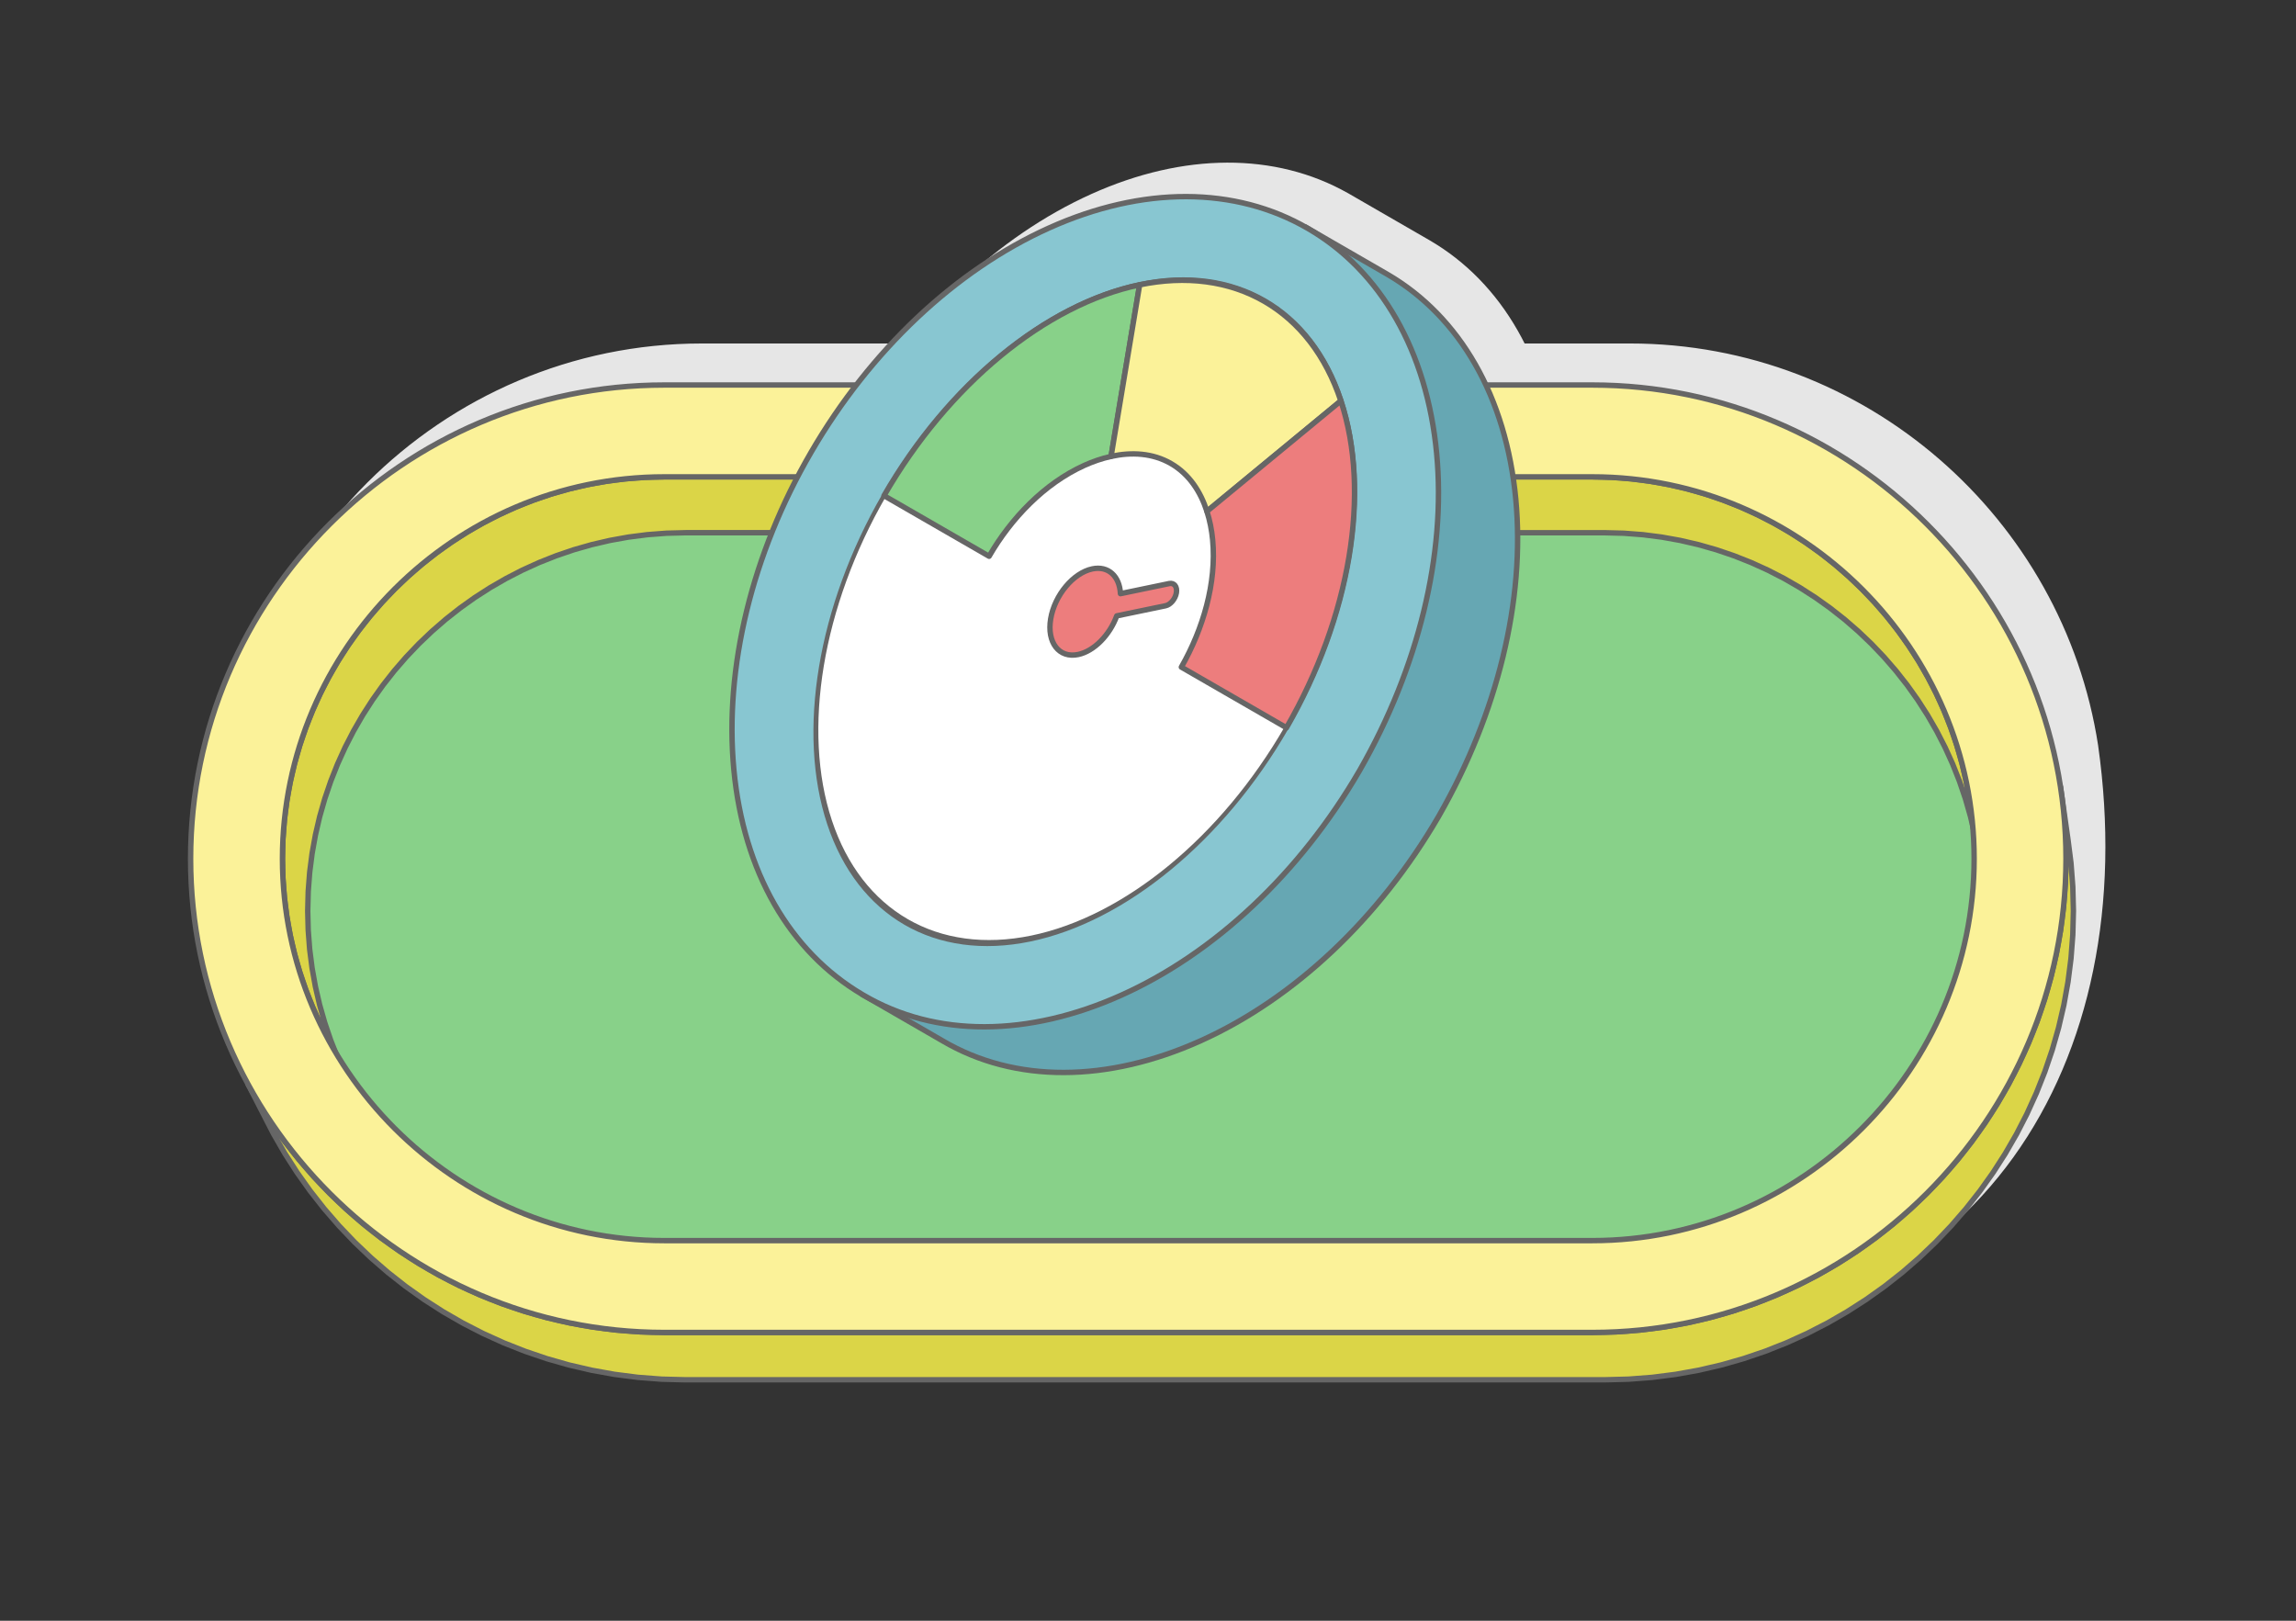
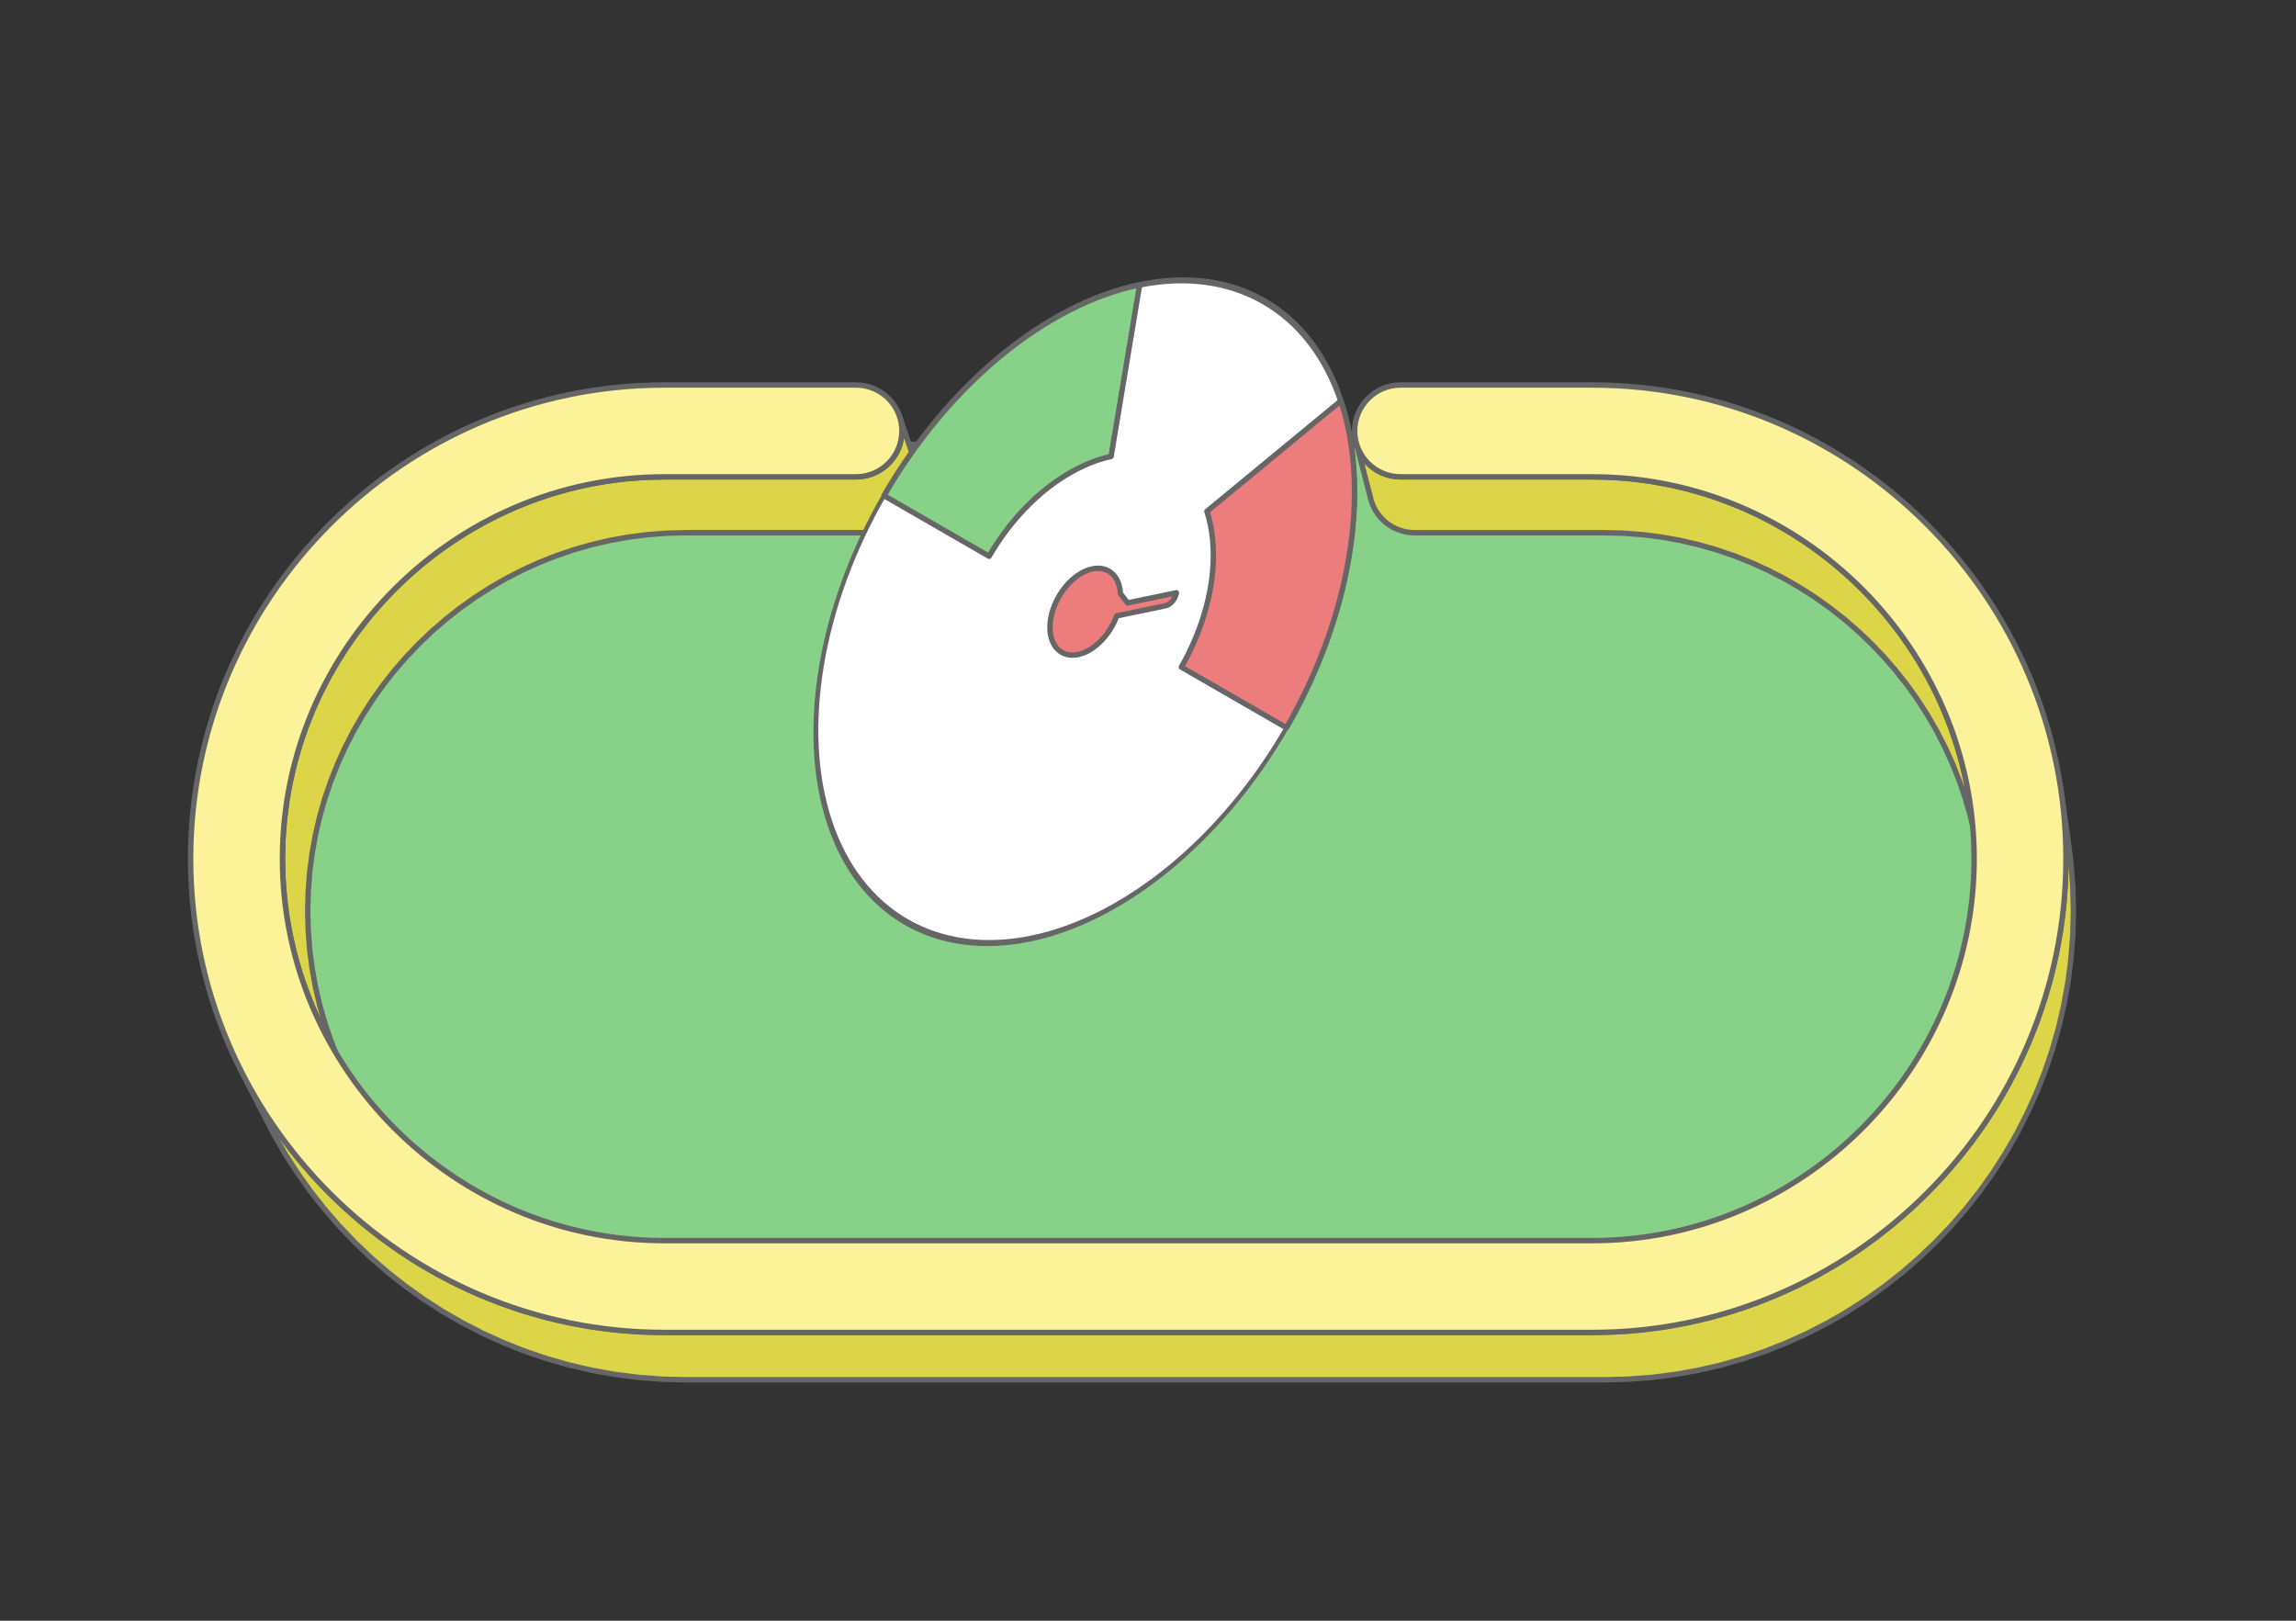
<svg xmlns="http://www.w3.org/2000/svg" xml:space="preserve" width="425px" height="300px" version="1.1" style="shape-rendering:geometricPrecision; text-rendering:geometricPrecision; image-rendering:optimizeQuality; fill-rule:evenodd; clip-rule:evenodd" viewBox="0 0 301041.9 212500">
  <rect x="0" y="0" width="301041.9" height="212500" fill="#333333" stroke="none" />
  <defs>
    <style type="text/css">
   
    .str1 {stroke:#666666;stroke-width:708.4;stroke-linecap:round;stroke-linejoin:round;stroke-miterlimit:2.613}
    .str0 {stroke:#666666;stroke-width:708.4;stroke-linecap:round;stroke-linejoin:round;stroke-miterlimit:2.613}
    .fil0 {fill:none}
    .fil5 {fill:#66A7B3}
    .fil6 {fill:#88C6D1}
    .fil2 {fill:#88D189}
    .fil3 {fill:#DBD547}
    .fil1 {fill:#E6E6E6}
    .fil9 {fill:#ED7D7D}
    .fil8 {fill:#FBF299}
    .fil7 {fill:white}
    .fil4 {fill:#FBF299;fill-rule:nonzero}
   
  </style>
  </defs>
  <g id="Layer_x0020_1">
    <g id="_2045368877856">
      <rect class="fil0" width="301041.9" height="212500" />
      <g>
-         <path class="fil1" d="M176714.1 25312.1l1 -1.6 311.9 179.9 40.4 23 17.5 10.7 10358.2 5980c9562,5562.3 15591.2,16110.6 16853.8,29490 1253.2,13275.6 -2418.3,28097.4 -10006.7,41399.4l-131.5 230.3c-7775.8,13360.9 -18931.8,23873.9 -31189.5,29386.7 -12190.7,5483.9 -24338.9,5591.2 -33837.7,-2.7l-137.4 -80.3 -9753.4 -5630.9c-162.5,-91.5 -324.2,-184.2 -485.1,-278.9l-137.4 -80.6c-9521.6,-5608.2 -15583.5,-16107.7 -16845.8,-29483.1 -1261.4,-13369.8 2369.9,-28278.1 10138.2,-41629.1 7774.8,-13360.4 18934,-23873.7 31190.6,-29388.1 12098.4,-5443.7 24112.7,-5480.7 33612.9,-124.7z" />
        <g>
-           <path class="fil1" d="M122915.6 49265.5l1200.7 3552 58753.6 226.2 -51.1 -197.5c-175.9,-565.7 -270.7,-1167 -270.7,-1790.5 0,-3325.1 2695.9,-6021 6021,-6021l25131.3 0c30970.3,-0.2 56819.4,22945.5 61393.9,52683.2 5883.6,41482.1 -15552,76615.9 -59798.5,77746.2l-120449.7 0c-28079.7,-716.7 -44985,-14615.5 -57401.7,-38768.3 -4794.5,-8799 -7522.8,-18869.5 -7522.8,-29548.7 0,-34174.3 27938.6,-62112.4 62112.4,-62112.4l25131.3 0c2701.6,0 4987.6,1779.8 5750.3,4230.8z" />
          <rect class="fil2 str0" transform="matrix(1.116 0.004 0.004 0.986 30632 57921.4)" width="209293.8" height="112182.3" rx="56091.2" ry="56091.2" />
          <path class="fil3 str0" d="M185486.1 69847.8l-609.6 -30.8 -591.7 -90.2 -571.3 -147 -547.7 -200.3 -521 -250.8 -491.5 -299 -458.9 -343 -423.5 -384.7 -384.5 -423.5 -343.2 -458.6 -298.5 -491.6 -251.1 -520.9 -200.5 -547.8 -1904 -7368.6 202.4 553.1 253.8 526.1 301.4 496.6 346.7 463.4 388.5 427.5 427.8 388.8 463.4 346.4 496.3 301.7 526.4 253.5 553.3 202.4 577 148.6 597.8 91 615.5 31.1 25131.3 0 2565.5 65.6 2532.9 194.3 2497.5 320.2 2458.7 442.6 2416.4 561.6 2371.5 677.6 2322.7 790.9 2271 900 2216.2 1006.4 2158 1109.6 2096.8 1209.6 2032 1306.4 1964.2 1399.7 1893.6 1490.1 1818.8 1577.1 1741.8 1660.9 1661.2 1741.8 1577.1 1819.1 1490.1 1893.3 1399.6 1964.2 1306.5 2032.3 1209.5 2096.5 1109.7 2158 1006.6 2216.2 899.8 2271.3 790.9 2322.7 677.6 2371.2 561.9 2416.4 442.5 2458.7 1100.6 6901.7 -438.2 -2433.8 -556.1 -2392.3 -671.2 -2347.6 -782.5 -2299.4 -891 -2248.3 -996.7 -2194.2 -1098.4 -2136.7 -1197.5 -2075.6 -1293.3 -2011.6 -1385.7 -1944.7 -1475.4 -1874.3 -1561.1 -1801.2 -1644.6 -1724.1 -1724.3 -1644.5 -1801 -1561.1 -1874.2 -1475.4 -1944.7 -1385.7 -2011.9 -1293.3 -2075.4 -1197.5 -2136.9 -1098.2 -2193.6 -996.7 -2248.3 -891 -2299.7 -782.8 -2347.6 -670.9 -2392.3 -556.3 -2434.1 -438 -2472.6 -316.7 -2507.7 -192.5 -2539.9 -65 -24879.9 0zm-145140.1 49569.8l65 2539.9 192 2507.9 317.2 2472.4 438 2433.8 556 2392.6 671.2 2347.6 782.3 2299.7 891.5 2248 996.4 2194.2 -3262.7 -6609.7 -1006.6 -2216.1 -900.3 -2271 -790.3 -2322.8 -677.9 -2371.1 -561.6 -2416.7 -442.8 -2458.7 -320 -2497.3 -194.3 -2533.1 -65.6 -2565.5 65.6 -2565.8 194.3 -2532.9 320.2 -2497.5 442.6 -2458.7 561.6 -2416.4 677.6 -2371.5 790.9 -2322.7 900 -2271 1006.4 -2216.2 1109.7 -2158 1209.5 -2096.5 1306.5 -2032.3 1399.6 -1964.5 1490.1 -1893 1577.1 -1819.1 1661.2 -1741.8 1741.8 -1660.9 1819.1 -1577.1 1893.3 -1490.4 1964.2 -1399.6 2032.3 -1306.5 2096.7 -1209.3 2157.8 -1109.6 2216.2 -1006.7 2271.3 -900 2322.9 -790.6 2371.2 -677.8 2416.4 -561.7 2458.7 -442.3 2497.3 -320.2 2533.1 -194.1 2565.6 -65.8 25131.3 0.2 615.5 -31 598.1 -91.3 576.6 -148.3 553.4 -202.7 526.3 -253.2 496.1 -301.8 464 -346.6 427.5 -388.8 388.5 -427.5 346.7 -463.7 301.4 -496.1 253.5 -526.3 202.7 -553.4 148.3 -576.9 91.3 -597.8 31.1 -615.5 -31.1 -615.5 -91.3 -598.1 -148.6 -576.9 2503.2 7404.8 146.7 571 90.5 591.9 30.8 609.4 -30.8 609.6 -90.3 591.9 -146.9 571 -200.5 547.8 -250.9 520.9 -298.5 491.3 -343.5 459.1 -384.4 423.3 -423.6 385 -458.8 343.2 -491.3 298.5 -521.2 250.8 -547.8 200.6 -570.7 146.7 -592.2 90.5 -609.4 30.5 -24879.9 0 -2539.8 65 -2508 192.5 -2472.4 316.7 -2433.8 438 -2392.8 556.3 -2347.4 670.9 -2299.7 782.6 -2248.2 891.2 -2194 996.2 -2136.4 1098.7 -2075.8 1197.2 -2011.9 1293.6 -1944.7 1385.4 -1874.3 1475.4 -1800.9 1561.6 -1724.4 1644.3 -1644.6 1724.4 -1561.6 1800.7 -1474.8 1874.2 -1386 1944.7 -1293.1 2011.9 -1197.7 2075.9 -1098.5 2136.4 -996.4 2193.9 -891 2248.3 -782.5 2299.4 -671.2 2347.6 -556 2392.6 -438.3 2433.8 -316.7 2472.9 -192.5 2507.4 -64.7 2540.1zm49570.1 61491.3l-3153.2 -80.6 -3113 -238.5 -3068.8 -392.7 -3020.9 -542.7 -2969 -689.4 -2913.3 -831.5 -2853.3 -970.5 -2789.6 -1104.6 -2722.2 -1235.2 -2650.4 -1362.2 -2574.9 -1484.4 -2495.6 -1603.7 -2412.2 -1717.9 -2324.8 -1829.6 -2233.6 -1935.8 -2138.2 -2039.2 -2039.2 -2138.3 -1936.4 -2233.8 -1829 -2324.6 -1718.5 -2412.4 -1603.4 -2495.4 -1484.7 -2574.6 -3357.5 -6530.7 1499.8 2600.6 1619.7 2520.8 1735.6 2436.5 1847.5 2348.2 1955.9 2256.3 2059.8 2159.9 2160 2059.8 2256 1955.7 2348.4 1847.5 2436.5 1735.9 2520.8 1619.7 2600.9 1499.4 2677.2 1375.8 2749.4 1247.9 2818 1115.5 2882.2 980.2 2942.5 840 2999.2 696.4 3051.2 548 3099.9 397 3144.3 240.7 3185.1 81.4 121666.4 -0.3 3185 -81.1 3144.4 -241 3099.9 -396.4 3051.1 -548.6 2999.2 -696.1 2942.5 -840 2882.3 -980.2 2817.7 -1115.8 2749.4 -1247.6 2677.5 -1375.8 2600.8 -1499.4 2520.8 -1619.7 2436.5 -1735.6 2348.2 -1847.8 2256.3 -1955.7 2159.9 -2059.8 2059.6 -2159.9 1955.9 -2256.3 1847.8 -2348.2 1735.6 -2436.2 1619.4 -2521.1 1500 -2600.9 1375.5 -2676.9 1247.9 -2749.7 1115.5 -2818 979.9 -2882.2 840.4 -2942.5 696.3 -2998.9 548.3 -3051.5 396.7 -3099.8 241 -3144.4 81.1 -3185 -81.1 -3185 -241 -3144.4 -396.7 -3099.6 981.7 6920.5 392.7 3068.6 238.3 3112.7 80.6 3153.2 -80.6 3153.4 -238.5 3112.7 -392.5 3068.9 -542.9 3020.9 -689.4 2969 -831.8 2913.3 -970.2 2853 -1104.6 2789.9 -1235.3 2722.4 -1361.6 2650.1 -1485.3 2574.9 -1602.8 2495.7 -1718.4 2411.8 -1829.1 2325.2 -1936.6 2233.2 -2039 2138.8 -2138.2 2039 -2234.1 1936.1 -2324.6 1829.3 -2412.1 1718.5 -2495.7 1603.1 -2574.6 1484.7 -2650.7 1361.9 -2721.9 1235.2 -2789.8 1104.6 -2853.3 970.2 -2912.8 831.8 -2969.5 689.1 -3020.7 543.2 -3068.8 392.5 -3113 238.5 -3153.2 80.6 -120449.9 0z" />
          <path class="fil4 str0" d="M183639.4 62521.4c-3325.1,0 -6021,-2695.9 -6021,-6020.9 0,-3325 2695.9,-6020.9 6021,-6020.9l25131.3 0c34173.8,0 62112.4,27938.1 62112.4,62112.1 0,34174 -27938.4,62112.1 -62112.4,62112.1l-121666.4 0c-34174.1,0 -62112.4,-27938.1 -62112.4,-62112.1 0,-34174 27938.6,-62112.1 62112.4,-62112.1l25131.3 0c3325,0 6021,2695.9 6021,6020.9 0,3325 -2696,6020.9 -6021,6020.9l-25131.3 0c-27526.7,0 -50070.5,22543.4 -50070.5,50070.3 0,27526.9 22543.6,50070.2 50070.5,50070.2l121666.4 0c27526.9,0 50070.5,-22543.3 50070.5,-50070.2 0,-27526.9 -22543.9,-50070.3 -50070.5,-50070.3l-25131.3 0z" />
        </g>
-         <path class="fil5 str0" d="M116733 65268.2c7774.7,-13360.6 18934,-23873.6 31190.6,-29388.3 7544.5,-3394.6 15055.8,-4685.8 21946,-3878.9l1292 -2237.9 10728 6193.6c9562,5562.7 15591.2,16110.7 16853.8,29490.1 1253.2,13275.8 -2418.6,28097.4 -10007,41399.7l-131.2 230.5c-7775.8,13360.6 -18932.1,23873.3 -31189.5,29386.4 -12190.7,5483.9 -24339.2,5591 -33837.7,-2.4l-137.4 -80.6 -10375.9 -5990.4 1262.3 -2186.4c-4250.5,-5633.6 -6939.2,-12901.8 -7732.2,-21306.3 -1261.7,-13369.7 2369.8,-28277.8 10138.2,-41629.1z" />
-         <path class="fil6 str0" d="M106357.4 59277.5c7774.4,-13360.1 18933.7,-23873.3 31190,-29388.3 12249.6,-5510.9 24411.5,-5480.7 33966.3,77.4 9562,5562.3 15591.5,16110.1 16854.1,29489.8 1252.9,13275.8 -2418.9,28097.1 -10007,41399.6l-131.7 230.3c-7775.6,13360.9 -18931.6,23873.6 -31189.3,29386.7 -12190.4,5483.9 -24339.2,5591 -33837.7,-2.4l-137.4 -80.9c-9521.8,-5608.1 -15583.2,-16107.1 -16845.8,-29483.1 -1261.5,-13369.2 2369.9,-28277.5 10138.5,-41629.1z" />
        <g>
          <g>
            <circle class="fil7 str1" transform="matrix(0.679 0.392 -0.604 1.047 142291 80201.7)" r="38861.5" />
            <path class="fil2 str1" d="M129687.5 72934l-13780.4 -7946.3c8384.6,-14540.5 21161.6,-25076.8 33517,-27639.9l-3743.7 22491.9c-1211.5,265.6 -2396.9,677.4 -3511.1,1180.9 -5254.5,2375.5 -9606.8,6952.6 -12467.3,11888.5l-14.5 24.9z" />
-             <path class="fil8 str1" d="M145680.4 59839.7l3743.7 -22491.9c6070.8,-1259.1 11704.8,-516.2 16336.3,2154.6 4631.3,2670.7 8096.6,7174.8 10047.4,13059.7l-17561.6 14482.4c-821.9,-2558.5 -2303.7,-4870.3 -4701.4,-6259.5 -2424.4,-1404.7 -5206.5,-1527.3 -7864.4,-945.3z" />
            <path class="fil9 str1" d="M158246.2 67044.5l17561.6 -14482.4c3970.8,11977.7 1251.6,28313.7 -7133,42854.2l-13781.5 -7947.2 25.7 -45.2c2790.1,-4910.7 4624,-10964.1 4077.3,-16653 -120.2,-1249.5 -361.4,-2515.5 -750.1,-3726.4z" />
          </g>
-           <path class="fil9 str1" d="M146910 77838.3c-118.9,-2287.4 -1588.6,-3685.4 -3684.6,-3250.6 -2502.1,519.1 -4948.7,3453.3 -5464.9,6553.7 -516.2,3100.7 1093.9,5193.2 3596,4674.3 2095.9,-434.7 4152.8,-2564.4 5068.9,-5066.5l6401.1 -1327.9c645.8,-133.8 1283.2,-898.2 1416.5,-1698.6l0 0c133.3,-800.8 -286.4,-1345.8 -932.2,-1212l-6400.8 1327.6z" />
+           <path class="fil9 str1" d="M146910 77838.3c-118.9,-2287.4 -1588.6,-3685.4 -3684.6,-3250.6 -2502.1,519.1 -4948.7,3453.3 -5464.9,6553.7 -516.2,3100.7 1093.9,5193.2 3596,4674.3 2095.9,-434.7 4152.8,-2564.4 5068.9,-5066.5l6401.1 -1327.9c645.8,-133.8 1283.2,-898.2 1416.5,-1698.6l0 0l-6400.8 1327.6z" />
        </g>
      </g>
    </g>
  </g>
</svg>